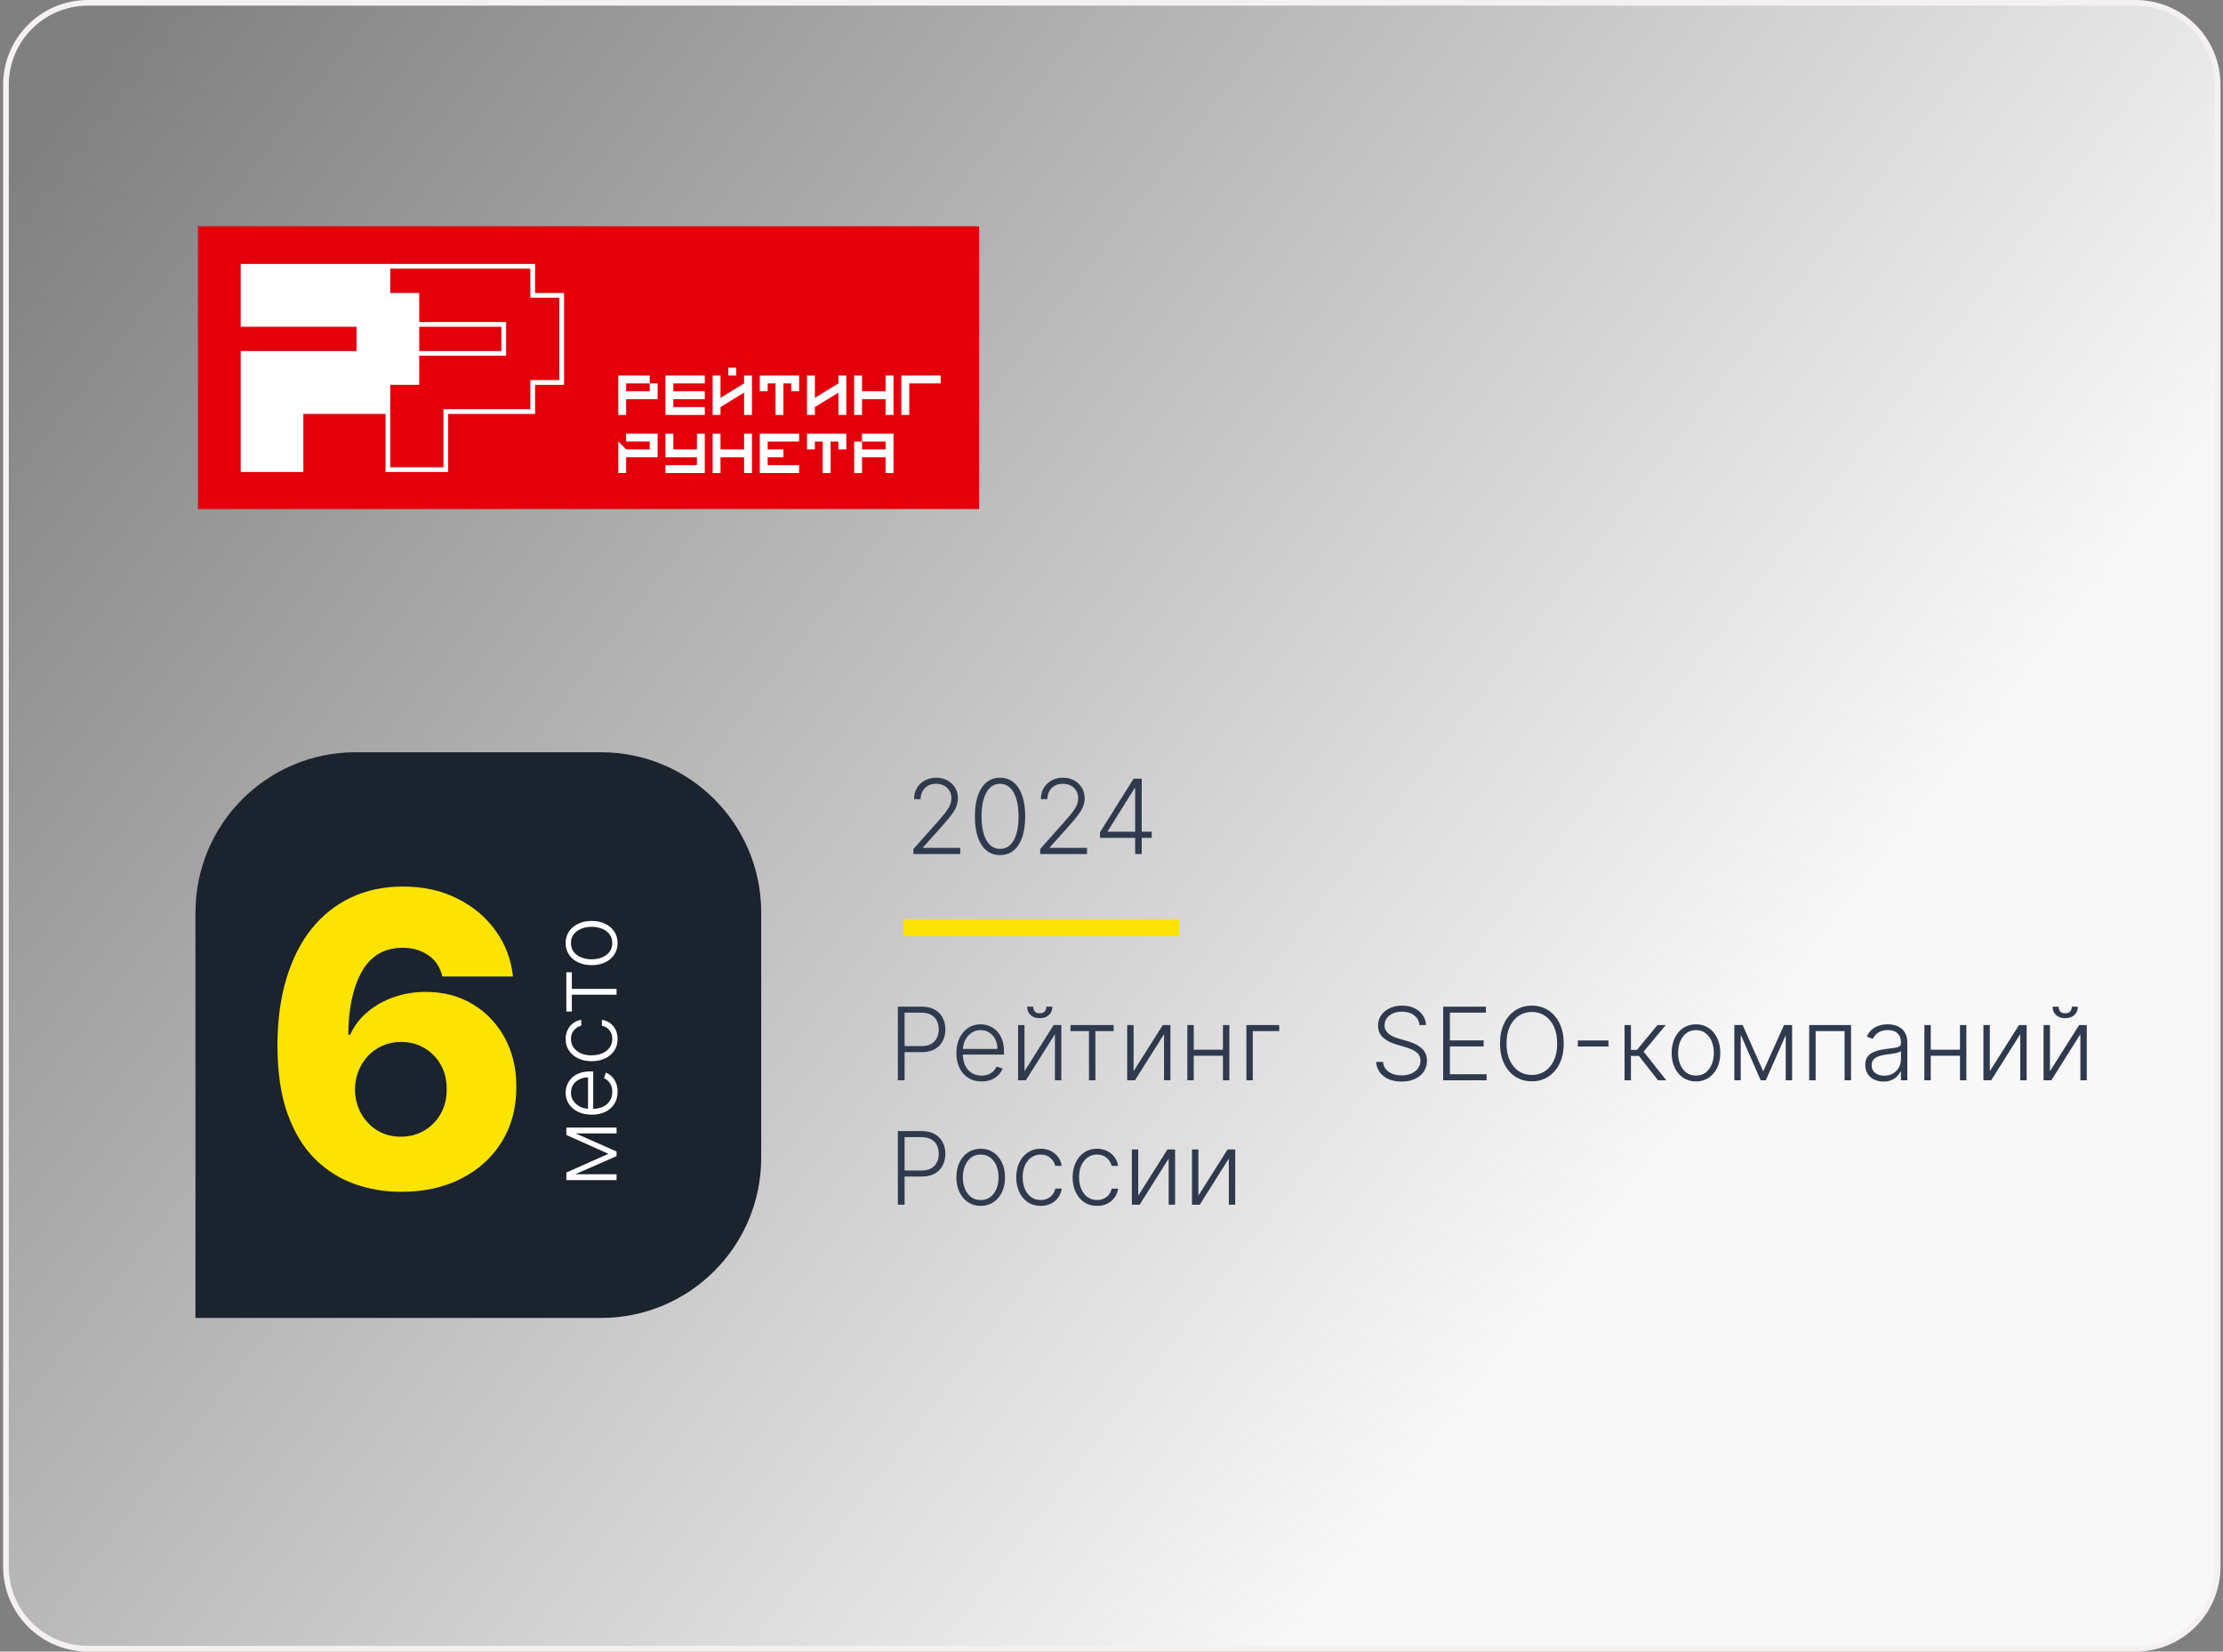
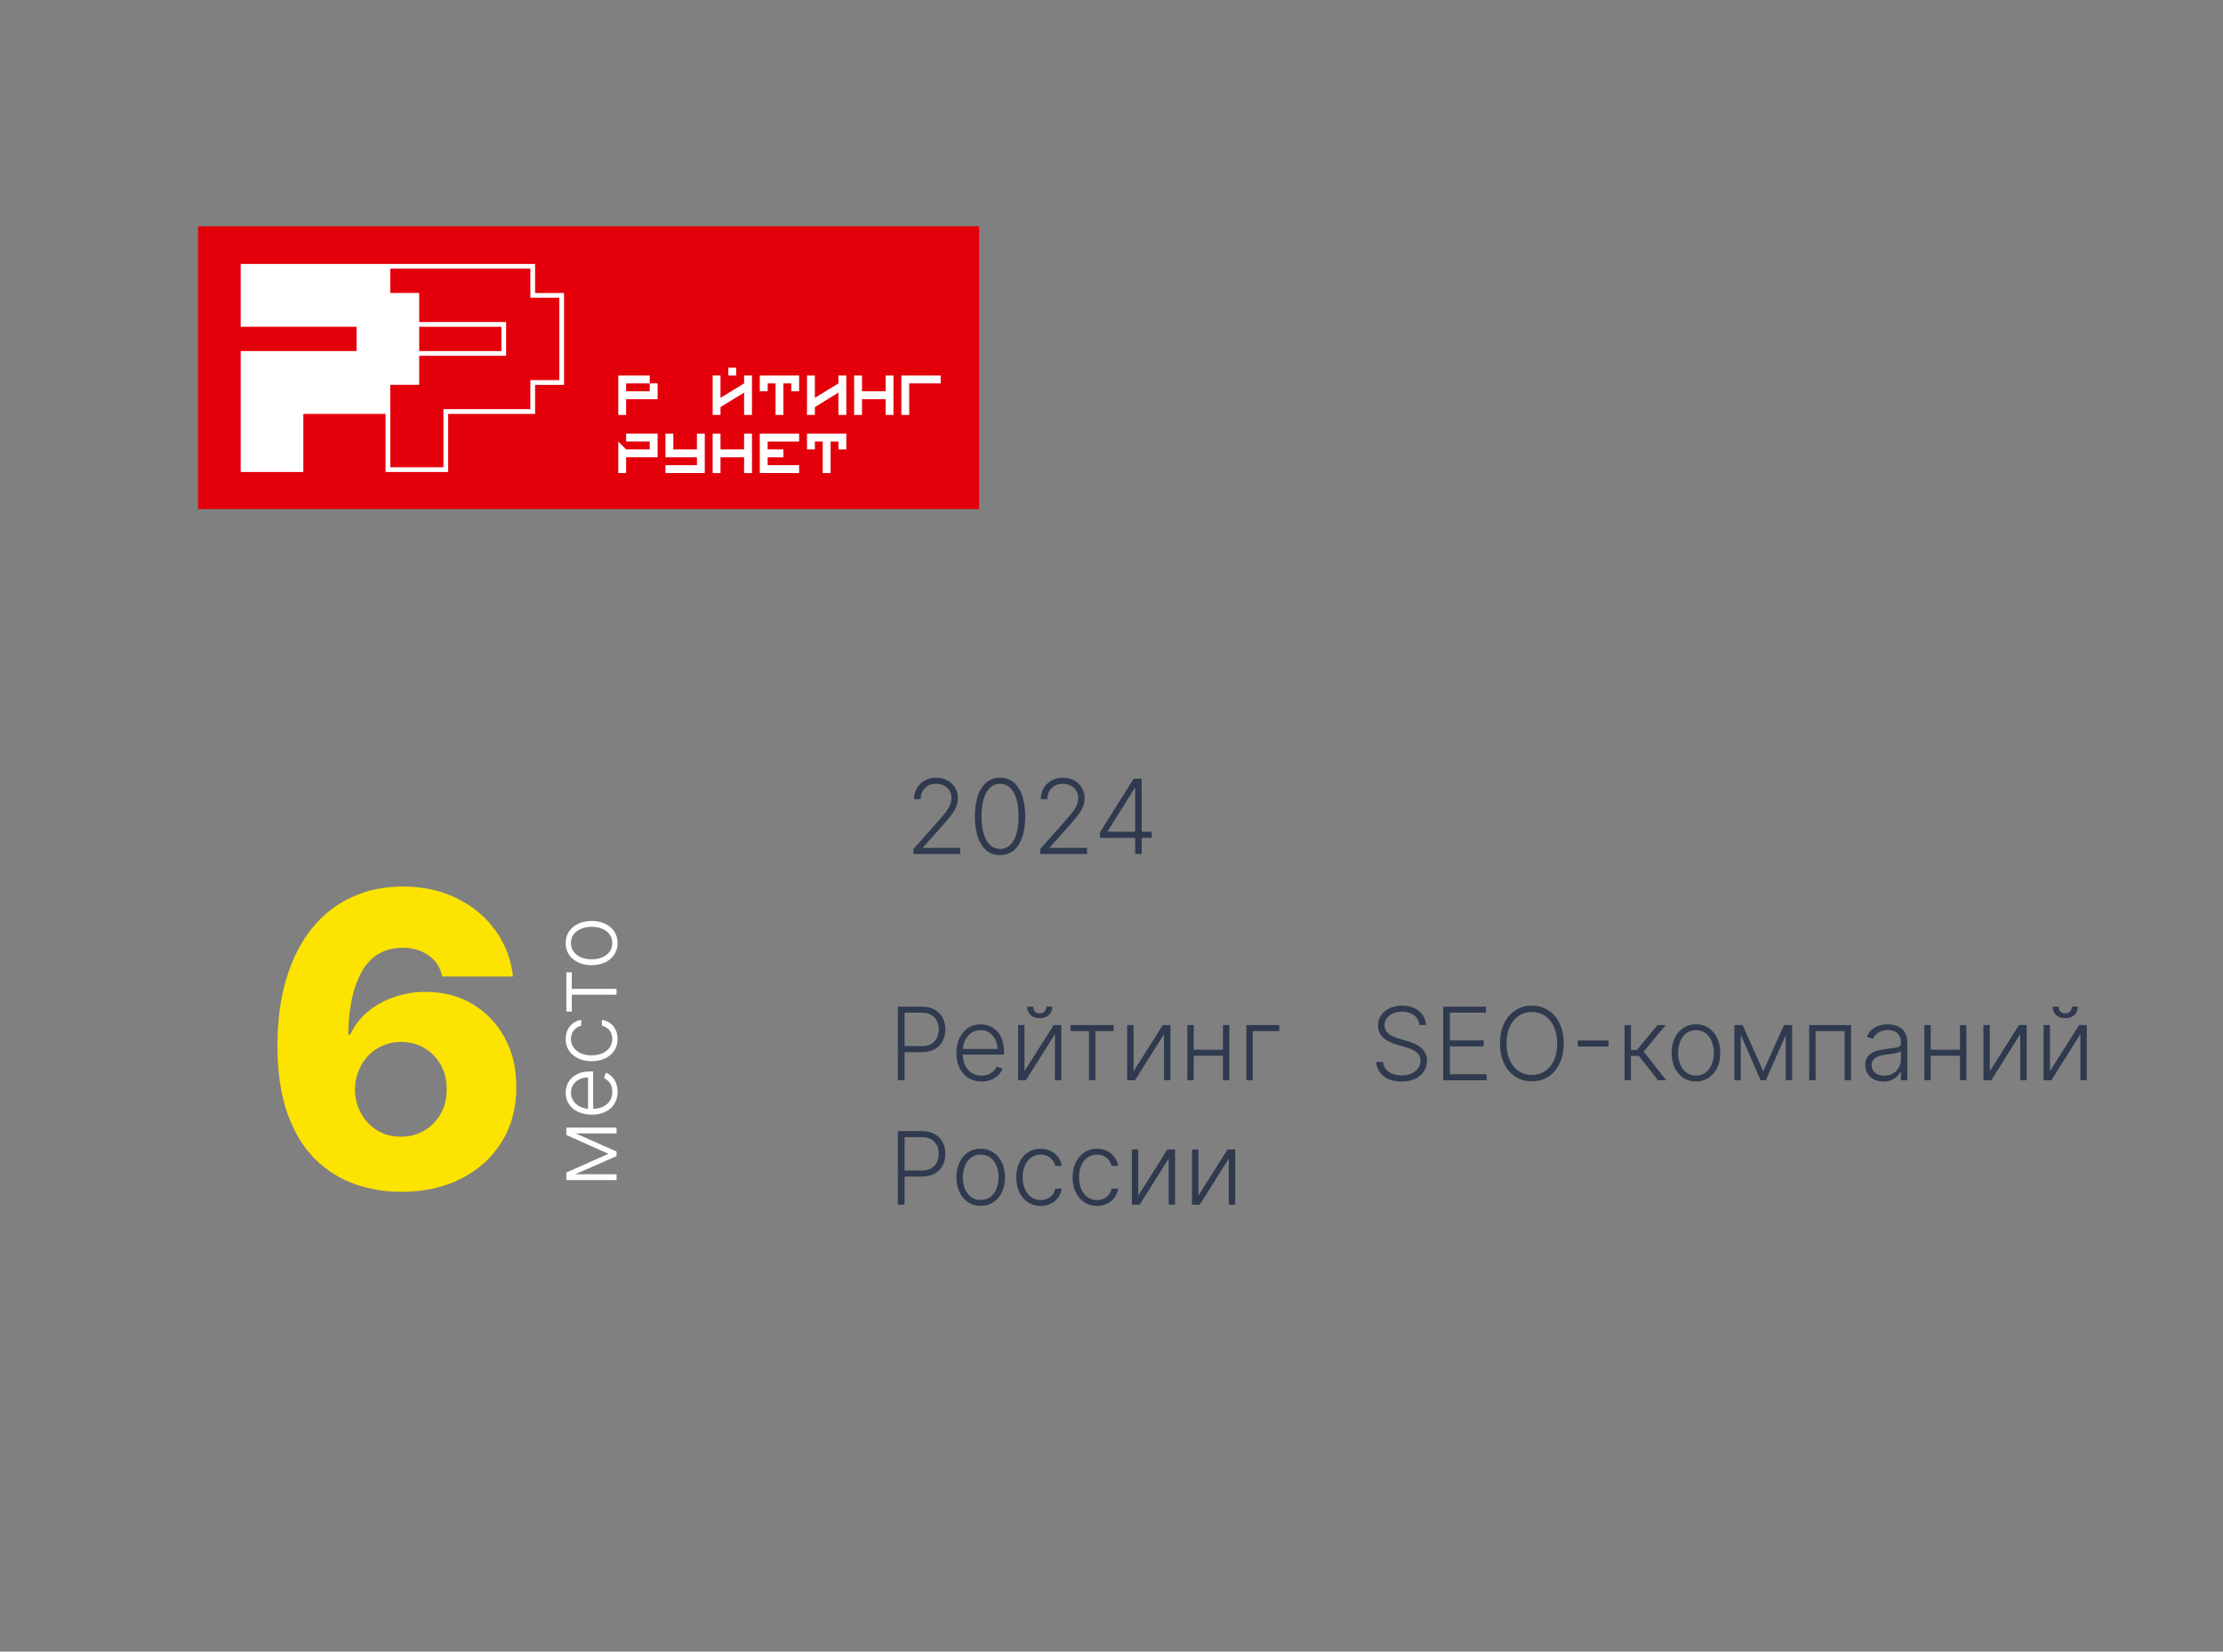
<svg xmlns="http://www.w3.org/2000/svg" width="393" height="292" viewBox="0 0 393 292" fill="none">
  <rect x="0" y="0" width="393" height="292" fill="#808080" stroke="none" />
  <g clip-path="url(#clip0_1122_786)">
-     <path d="M377.555 0.5H15.555C7.547 0.5 1.055 6.992 1.055 15V277C1.055 285.008 7.547 291.5 15.555 291.5H377.555C385.563 291.5 392.055 285.008 392.055 277V15C392.055 6.992 385.563 0.5 377.555 0.5Z" fill="url(#paint0_linear_1122_786)" stroke="#F6F1F1" />
-     <path d="M208.471 162.506H159.668V165.518H208.471V162.506Z" fill="#FCE300" />
    <path d="M161.483 151V150.109L165.834 145.218C166.402 144.577 166.859 144.028 167.206 143.573C167.553 143.118 167.804 142.697 167.96 142.311C168.121 141.925 168.201 141.524 168.201 141.108C168.201 140.601 168.082 140.159 167.843 139.781C167.609 139.4 167.286 139.103 166.874 138.89C166.462 138.678 165.998 138.572 165.482 138.572C164.936 138.572 164.457 138.689 164.045 138.923C163.638 139.157 163.321 139.478 163.096 139.885C162.87 140.293 162.757 140.761 162.757 141.29H161.593C161.593 140.553 161.762 139.901 162.101 139.333C162.443 138.76 162.909 138.312 163.499 137.986C164.093 137.661 164.765 137.499 165.515 137.499C166.256 137.499 166.915 137.659 167.492 137.98C168.069 138.296 168.522 138.728 168.851 139.274C169.181 139.82 169.346 140.432 169.346 141.108C169.346 141.598 169.259 142.073 169.085 142.532C168.916 142.992 168.624 143.504 168.207 144.067C167.791 144.631 167.215 145.32 166.478 146.135L163.174 149.823V149.907H169.762V151H161.483ZM176.797 151.182C175.86 151.182 175.061 150.913 174.397 150.376C173.738 149.834 173.231 149.051 172.875 148.028C172.524 147.005 172.349 145.776 172.349 144.34C172.349 142.91 172.524 141.685 172.875 140.666C173.231 139.643 173.74 138.86 174.404 138.318C175.071 137.772 175.869 137.499 176.797 137.499C177.725 137.499 178.52 137.772 179.184 138.318C179.851 138.86 180.361 139.643 180.712 140.666C181.068 141.685 181.245 142.91 181.245 144.34C181.245 145.776 181.068 147.005 180.712 148.028C180.361 149.051 179.854 149.834 179.19 150.376C178.531 150.913 177.733 151.182 176.797 151.182ZM176.797 150.09C177.825 150.09 178.627 149.589 179.203 148.587C179.78 147.581 180.068 146.166 180.068 144.34C180.068 143.126 179.936 142.09 179.672 141.232C179.411 140.369 179.036 139.71 178.546 139.255C178.061 138.799 177.478 138.572 176.797 138.572C175.778 138.572 174.978 139.079 174.397 140.094C173.816 141.104 173.526 142.519 173.526 144.34C173.526 145.554 173.656 146.591 173.916 147.449C174.18 148.308 174.555 148.962 175.041 149.413C175.531 149.864 176.116 150.09 176.797 150.09ZM183.892 151V150.109L188.243 145.218C188.811 144.577 189.269 144.028 189.615 143.573C189.962 143.118 190.214 142.697 190.37 142.311C190.53 141.925 190.61 141.524 190.61 141.108C190.61 140.601 190.491 140.159 190.253 139.781C190.019 139.4 189.696 139.103 189.284 138.89C188.872 138.678 188.408 138.572 187.892 138.572C187.346 138.572 186.867 138.689 186.455 138.923C186.047 139.157 185.731 139.478 185.505 139.885C185.28 140.293 185.167 140.761 185.167 141.29H184.003C184.003 140.553 184.172 139.901 184.51 139.333C184.853 138.76 185.319 138.312 185.908 137.986C186.502 137.661 187.174 137.499 187.924 137.499C188.666 137.499 189.325 137.659 189.902 137.98C190.478 138.296 190.931 138.728 191.261 139.274C191.59 139.82 191.755 140.432 191.755 141.108C191.755 141.598 191.668 142.073 191.495 142.532C191.326 142.992 191.033 143.504 190.617 144.067C190.201 144.631 189.624 145.32 188.887 146.135L185.583 149.823V149.907H192.171V151H183.892ZM194.465 148.138V147.15L200.403 137.681H201.132V139.339H200.592L195.825 146.961V147.046H203.609V148.138H194.465ZM200.683 151V147.826V147.371V137.681H201.84V151H200.683Z" fill="#2F3A4F" />
    <path d="M158.73 191L158.73 177.977H162.933C163.857 177.977 164.629 178.155 165.248 178.511C165.871 178.863 166.339 179.342 166.653 179.948C166.971 180.554 167.13 181.237 167.13 181.996C167.13 182.755 166.973 183.439 166.659 184.05C166.346 184.656 165.879 185.137 165.26 185.493C164.641 185.845 163.872 186.021 162.952 186.021H159.645V184.953H162.92C163.603 184.953 164.169 184.825 164.618 184.571C165.067 184.312 165.402 183.961 165.623 183.515C165.847 183.07 165.96 182.564 165.96 181.996C165.96 181.428 165.847 180.921 165.623 180.476C165.402 180.031 165.065 179.681 164.612 179.427C164.162 179.172 163.592 179.045 162.901 179.045H159.919V191H158.73ZM173.53 191.203C172.619 191.203 171.83 190.992 171.165 190.568C170.499 190.139 169.984 189.548 169.619 188.793C169.259 188.035 169.079 187.161 169.079 186.174C169.079 185.19 169.259 184.317 169.619 183.554C169.984 182.786 170.486 182.186 171.127 181.754C171.771 181.317 172.515 181.099 173.359 181.099C173.888 181.099 174.399 181.197 174.891 181.392C175.383 181.582 175.824 181.877 176.214 182.275C176.608 182.67 176.92 183.168 177.148 183.77C177.377 184.368 177.492 185.076 177.492 185.894V186.453H169.861V185.455H176.335C176.335 184.828 176.207 184.264 175.953 183.763C175.703 183.259 175.353 182.86 174.904 182.568C174.459 182.275 173.944 182.129 173.359 182.129C172.74 182.129 172.195 182.295 171.724 182.625C171.254 182.956 170.885 183.393 170.618 183.935C170.355 184.478 170.221 185.071 170.217 185.716V186.313C170.217 187.089 170.351 187.768 170.618 188.348C170.889 188.925 171.273 189.372 171.769 189.69C172.265 190.008 172.852 190.167 173.53 190.167C173.992 190.167 174.397 190.095 174.745 189.951C175.097 189.807 175.391 189.614 175.629 189.372C175.87 189.126 176.053 188.857 176.176 188.565L177.25 188.914C177.102 189.325 176.858 189.705 176.519 190.053C176.184 190.4 175.764 190.68 175.26 190.892C174.76 191.1 174.183 191.203 173.53 191.203ZM181.118 189.391L186.275 181.233H187.63V191H186.498V182.841L181.36 191H179.986V181.233H181.118V189.391ZM184.978 177.977H186.046C186.046 178.583 185.845 179.075 185.442 179.452C185.044 179.829 184.499 180.018 183.808 180.018C183.125 180.018 182.585 179.829 182.186 179.452C181.788 179.075 181.589 178.583 181.589 177.977H182.657C182.657 178.307 182.746 178.587 182.924 178.816C183.106 179.041 183.401 179.153 183.808 179.153C184.215 179.153 184.512 179.041 184.698 178.816C184.885 178.587 184.978 178.307 184.978 177.977ZM189.251 182.301V181.233H196.882V182.301H193.652V191H192.52V182.301H189.251ZM200.407 189.391L205.564 181.233H206.918V191H205.786V182.841L200.648 191H199.275V181.233H200.407V189.391ZM216.501 185.588V186.657H210.759V185.588H216.501ZM211.039 181.233V191H209.907V181.233H211.039ZM217.334 181.233V191H216.202V181.233H217.334ZM226.152 181.233V182.301H221.479V191H220.347V181.233H226.152ZM250.946 181.233C250.874 180.508 250.554 179.931 249.986 179.503C249.418 179.075 248.704 178.861 247.843 178.861C247.237 178.861 246.703 178.965 246.241 179.172C245.783 179.38 245.422 179.668 245.16 180.037C244.901 180.402 244.772 180.817 244.772 181.283C244.772 181.627 244.846 181.928 244.994 182.186C245.143 182.445 245.342 182.668 245.592 182.854C245.846 183.036 246.126 183.193 246.431 183.325C246.741 183.456 247.052 183.566 247.366 183.655L248.74 184.05C249.155 184.164 249.571 184.31 249.986 184.488C250.401 184.666 250.781 184.891 251.124 185.162C251.472 185.43 251.75 185.758 251.957 186.148C252.169 186.534 252.275 186.998 252.275 187.541C252.275 188.236 252.095 188.861 251.735 189.417C251.374 189.972 250.857 190.413 250.183 190.739C249.509 191.061 248.702 191.223 247.76 191.223C246.874 191.223 246.105 191.076 245.452 190.784C244.799 190.487 244.286 190.078 243.913 189.557C243.54 189.035 243.33 188.431 243.284 187.744H244.505C244.547 188.257 244.717 188.692 245.013 189.048C245.31 189.404 245.696 189.675 246.171 189.862C246.645 190.044 247.175 190.135 247.76 190.135C248.409 190.135 248.986 190.027 249.49 189.811C249.999 189.59 250.397 189.285 250.686 188.895C250.978 188.501 251.124 188.043 251.124 187.522C251.124 187.081 251.01 186.712 250.781 186.415C250.552 186.114 250.232 185.862 249.821 185.658C249.414 185.455 248.941 185.275 248.403 185.118L246.845 184.66C245.823 184.355 245.03 183.933 244.466 183.395C243.903 182.856 243.621 182.169 243.621 181.334C243.621 180.635 243.807 180.02 244.18 179.49C244.558 178.956 245.066 178.541 245.706 178.244C246.351 177.943 247.074 177.792 247.875 177.792C248.685 177.792 249.401 177.941 250.024 178.237C250.647 178.534 251.141 178.943 251.506 179.465C251.875 179.982 252.072 180.571 252.097 181.233H250.946ZM255.137 191V177.977H262.691V179.045H256.326V183.948H262.291V185.016H256.326V189.932H262.818V191H255.137ZM276.446 184.488C276.446 185.845 276.204 187.026 275.721 188.03C275.238 189.031 274.572 189.807 273.724 190.358C272.881 190.905 271.91 191.178 270.812 191.178C269.714 191.178 268.741 190.905 267.893 190.358C267.049 189.807 266.386 189.031 265.903 188.03C265.424 187.026 265.184 185.845 265.184 184.488C265.184 183.132 265.424 181.953 265.903 180.953C266.386 179.948 267.051 179.172 267.899 178.625C268.747 178.074 269.718 177.799 270.812 177.799C271.91 177.799 272.881 178.074 273.724 178.625C274.572 179.172 275.238 179.948 275.721 180.953C276.204 181.953 276.446 183.132 276.446 184.488ZM275.288 184.488C275.288 183.323 275.093 182.324 274.703 181.493C274.313 180.658 273.781 180.02 273.107 179.579C272.433 179.138 271.668 178.918 270.812 178.918C269.96 178.918 269.197 179.138 268.522 179.579C267.848 180.02 267.314 180.656 266.92 181.487C266.53 182.318 266.335 183.318 266.335 184.488C266.335 185.654 266.53 186.653 266.92 187.483C267.31 188.314 267.842 188.952 268.516 189.398C269.19 189.838 269.955 190.059 270.812 190.059C271.668 190.059 272.433 189.838 273.107 189.398C273.786 188.957 274.32 188.321 274.71 187.49C275.1 186.655 275.293 185.654 275.288 184.488ZM284.358 183.954V185.023H278.94V183.954H284.358ZM287.2 191V181.233H288.332V185.627H289.394L293.025 181.233H294.488L290.571 185.932L294.577 191H293.114L289.744 186.695H288.332V191H287.2ZM299.828 191.203C298.984 191.203 298.238 190.989 297.589 190.561C296.945 190.133 296.441 189.542 296.076 188.787C295.711 188.028 295.529 187.153 295.529 186.161C295.529 185.16 295.711 184.281 296.076 183.522C296.441 182.759 296.945 182.165 297.589 181.741C298.238 181.313 298.984 181.099 299.828 181.099C300.671 181.099 301.415 181.313 302.06 181.741C302.704 182.169 303.209 182.763 303.573 183.522C303.942 184.281 304.127 185.16 304.127 186.161C304.127 187.153 303.944 188.028 303.58 188.787C303.215 189.542 302.708 190.133 302.06 190.561C301.415 190.989 300.671 191.203 299.828 191.203ZM299.828 190.167C300.506 190.167 301.081 189.985 301.551 189.62C302.022 189.256 302.378 188.77 302.619 188.164C302.865 187.558 302.988 186.89 302.988 186.161C302.988 185.432 302.865 184.762 302.619 184.151C302.378 183.541 302.022 183.051 301.551 182.682C301.081 182.314 300.506 182.129 299.828 182.129C299.154 182.129 298.579 182.314 298.105 182.682C297.634 183.051 297.276 183.541 297.03 184.151C296.788 184.762 296.667 185.432 296.667 186.161C296.667 186.89 296.788 187.558 297.03 188.164C297.276 188.77 297.634 189.256 298.105 189.62C298.575 189.985 299.15 190.167 299.828 190.167ZM311.718 189.417L315.387 181.233H316.487L312.169 191H311.266L306.999 181.233H308.08L311.718 189.417ZM307.743 181.233V191H306.611V181.233H307.743ZM315.692 191V181.233H316.824V191H315.692ZM319.844 191V181.233H327.24V191H326.102V182.301H320.983V191H319.844ZM332.965 191.223C332.375 191.223 331.837 191.108 331.349 190.879C330.862 190.646 330.474 190.311 330.186 189.874C329.897 189.434 329.753 188.899 329.753 188.272C329.753 187.789 329.844 187.382 330.027 187.051C330.209 186.72 330.468 186.449 330.803 186.237C331.137 186.025 331.534 185.858 331.992 185.735C332.449 185.612 332.954 185.516 333.505 185.449C334.052 185.381 334.514 185.321 334.891 185.271C335.273 185.22 335.563 185.139 335.763 185.029C335.962 184.919 336.061 184.741 336.061 184.495V184.266C336.061 183.6 335.862 183.077 335.464 182.695C335.069 182.309 334.501 182.116 333.759 182.116C333.056 182.116 332.481 182.271 332.036 182.581C331.595 182.89 331.286 183.255 331.108 183.674L330.033 183.287C330.254 182.752 330.559 182.326 330.949 182.008C331.339 181.686 331.775 181.455 332.259 181.315C332.742 181.171 333.232 181.099 333.728 181.099C334.101 181.099 334.489 181.148 334.891 181.245C335.298 181.343 335.676 181.512 336.023 181.754C336.371 181.991 336.653 182.324 336.869 182.752C337.085 183.176 337.193 183.715 337.193 184.368V191H336.061V189.455H335.991C335.856 189.743 335.654 190.023 335.387 190.294C335.12 190.565 334.785 190.788 334.383 190.962C333.98 191.136 333.507 191.223 332.965 191.223ZM333.117 190.186C333.719 190.186 334.241 190.053 334.681 189.785C335.122 189.518 335.462 189.164 335.699 188.723C335.941 188.278 336.061 187.789 336.061 187.255V185.843C335.977 185.923 335.835 185.995 335.635 186.059C335.44 186.123 335.214 186.18 334.955 186.231C334.701 186.277 334.446 186.318 334.192 186.352C333.937 186.385 333.709 186.415 333.505 186.441C332.954 186.508 332.483 186.614 332.093 186.759C331.703 186.903 331.404 187.102 331.197 187.356C330.989 187.606 330.885 187.929 330.885 188.323C330.885 188.916 331.097 189.376 331.521 189.703C331.945 190.025 332.477 190.186 333.117 190.186ZM346.799 185.588V186.657H341.056V185.588H346.799ZM341.336 181.233V191H340.204V181.233H341.336ZM347.632 181.233V191H346.5V181.233H347.632ZM351.776 189.391L356.933 181.233H358.288V191H357.156V182.841L352.018 191H350.644V181.233H351.776V189.391ZM362.408 189.391L367.565 181.233H368.92V191H367.788V182.841L362.65 191H361.276V181.233H362.408V189.391ZM366.268 177.977H367.337C367.337 178.583 367.135 179.075 366.732 179.452C366.334 179.829 365.789 180.018 365.098 180.018C364.416 180.018 363.875 179.829 363.477 179.452C363.078 179.075 362.879 178.583 362.879 177.977H363.947C363.947 178.307 364.036 178.587 364.214 178.816C364.397 179.041 364.691 179.153 365.098 179.153C365.505 179.153 365.802 179.041 365.988 178.816C366.175 178.587 366.268 178.307 366.268 177.977ZM158.73 213V199.977H162.933C163.857 199.977 164.629 200.155 165.248 200.511C165.871 200.863 166.339 201.342 166.653 201.948C166.971 202.554 167.13 203.237 167.13 203.996C167.13 204.755 166.973 205.439 166.659 206.05C166.346 206.656 165.879 207.137 165.26 207.493C164.641 207.845 163.872 208.021 162.952 208.021H159.645V206.953H162.92C163.603 206.953 164.169 206.825 164.618 206.571C165.067 206.312 165.402 205.961 165.623 205.515C165.847 205.07 165.96 204.564 165.96 203.996C165.96 203.428 165.847 202.921 165.623 202.476C165.402 202.031 165.065 201.681 164.612 201.427C164.162 201.172 163.592 201.045 162.901 201.045H159.919V213H158.73ZM173.378 213.203C172.534 213.203 171.788 212.989 171.139 212.561C170.495 212.133 169.99 211.542 169.626 210.787C169.261 210.028 169.079 209.153 169.079 208.161C169.079 207.16 169.261 206.281 169.626 205.522C169.99 204.759 170.495 204.165 171.139 203.741C171.788 203.313 172.534 203.099 173.378 203.099C174.221 203.099 174.965 203.313 175.61 203.741C176.254 204.169 176.758 204.763 177.123 205.522C177.492 206.281 177.676 207.16 177.676 208.161C177.676 209.153 177.494 210.028 177.129 210.787C176.765 211.542 176.258 212.133 175.61 212.561C174.965 212.989 174.221 213.203 173.378 213.203ZM173.378 212.167C174.056 212.167 174.63 211.985 175.101 211.62C175.571 211.256 175.928 210.77 176.169 210.164C176.415 209.558 176.538 208.89 176.538 208.161C176.538 207.432 176.415 206.762 176.169 206.151C175.928 205.541 175.571 205.051 175.101 204.682C174.63 204.314 174.056 204.129 173.378 204.129C172.704 204.129 172.129 204.314 171.654 204.682C171.184 205.051 170.826 205.541 170.58 206.151C170.338 206.762 170.217 207.432 170.217 208.161C170.217 208.89 170.338 209.558 170.58 210.164C170.826 210.77 171.184 211.256 171.654 211.62C172.125 211.985 172.699 212.167 173.378 212.167ZM183.976 213.203C183.103 213.203 182.342 212.985 181.694 212.549C181.049 212.112 180.549 211.514 180.193 210.755C179.837 209.996 179.659 209.132 179.659 208.161C179.659 207.182 179.839 206.31 180.199 205.547C180.564 204.784 181.068 204.186 181.713 203.754C182.357 203.317 183.105 203.099 183.957 203.099C184.61 203.099 185.202 203.226 185.732 203.481C186.261 203.731 186.698 204.085 187.041 204.543C187.389 204.996 187.607 205.526 187.696 206.132H186.552C186.433 205.581 186.147 205.111 185.693 204.721C185.244 204.326 184.672 204.129 183.976 204.129C183.353 204.129 182.802 204.299 182.323 204.638C181.844 204.973 181.469 205.441 181.198 206.043C180.93 206.641 180.797 207.334 180.797 208.123C180.797 208.915 180.928 209.617 181.191 210.227C181.454 210.834 181.823 211.309 182.298 211.652C182.777 211.995 183.336 212.167 183.976 212.167C184.409 212.167 184.803 212.086 185.159 211.925C185.52 211.76 185.821 211.527 186.062 211.226C186.308 210.925 186.473 210.567 186.558 210.151H187.703C187.618 210.74 187.408 211.266 187.073 211.728C186.743 212.186 186.312 212.546 185.782 212.809C185.257 213.072 184.655 213.203 183.976 213.203ZM193.944 213.203C193.071 213.203 192.31 212.985 191.661 212.549C191.017 212.112 190.517 211.514 190.161 210.755C189.804 209.996 189.626 209.132 189.626 208.161C189.626 207.182 189.807 206.31 190.167 205.547C190.532 204.784 191.036 204.186 191.68 203.754C192.325 203.317 193.073 203.099 193.925 203.099C194.578 203.099 195.169 203.226 195.699 203.481C196.229 203.731 196.666 204.085 197.009 204.543C197.357 204.996 197.575 205.526 197.664 206.132H196.52C196.401 205.581 196.115 205.111 195.661 204.721C195.212 204.326 194.639 204.129 193.944 204.129C193.321 204.129 192.77 204.299 192.291 204.638C191.812 204.973 191.437 205.441 191.165 206.043C190.898 206.641 190.765 207.334 190.765 208.123C190.765 208.915 190.896 209.617 191.159 210.227C191.422 210.834 191.791 211.309 192.265 211.652C192.744 211.995 193.304 212.167 193.944 212.167C194.377 212.167 194.771 212.086 195.127 211.925C195.487 211.76 195.788 211.527 196.03 211.226C196.276 210.925 196.441 210.567 196.526 210.151H197.671C197.586 210.74 197.376 211.266 197.041 211.728C196.71 212.186 196.28 212.546 195.75 212.809C195.224 213.072 194.622 213.203 193.944 213.203ZM201.228 211.391L206.386 203.233H207.74V213H206.608V204.841L201.47 213H200.097V203.233H201.228V211.391ZM211.861 211.391L217.018 203.233H218.372V213H217.24V204.841L212.102 213H210.729V203.233H211.861V211.391Z" fill="#2F3A4F" />
-     <path d="M34.555 161.318C34.555 145.678 47.233 133 62.873 133H106.253C121.893 133 134.571 145.678 134.571 161.318V204.699C134.571 220.338 121.893 233.017 106.253 233.017H34.555V161.318Z" fill="#1B232E" />
    <path d="M107.561 203.999L100.121 200.664V199.664L109 203.589V204.41L100.121 208.289V207.306L107.561 203.999ZM100.121 207.612H109V208.641H100.121V207.612ZM109 200.386H100.121V199.357H109V200.386ZM109.185 193.033C109.185 193.862 108.992 194.578 108.607 195.184C108.218 195.789 107.68 196.257 106.994 196.588C106.304 196.916 105.51 197.08 104.612 197.08C103.718 197.08 102.924 196.916 102.231 196.588C101.533 196.257 100.988 195.8 100.595 195.218C100.198 194.632 99.999 193.956 99.999 193.189C99.999 192.707 100.088 192.243 100.265 191.796C100.438 191.349 100.706 190.948 101.069 190.593C101.427 190.235 101.88 189.952 102.427 189.744C102.971 189.536 103.614 189.432 104.358 189.432H104.867V196.369L103.959 196.369V190.484C103.389 190.484 102.876 190.599 102.421 190.831C101.963 191.058 101.6 191.376 101.335 191.784C101.069 192.189 100.936 192.657 100.936 193.189C100.936 193.752 101.086 194.247 101.387 194.675C101.687 195.103 102.084 195.438 102.577 195.681C103.071 195.92 103.61 196.041 104.196 196.045H104.739C105.445 196.045 106.061 195.923 106.589 195.681C107.113 195.434 107.52 195.085 107.809 194.634C108.098 194.183 108.243 193.65 108.243 193.033C108.243 192.613 108.177 192.245 108.046 191.929C107.915 191.609 107.74 191.341 107.52 191.125C107.297 190.906 107.052 190.74 106.786 190.628L107.104 189.651C107.478 189.786 107.823 190.008 108.139 190.316C108.455 190.62 108.709 191.002 108.902 191.461C109.091 191.915 109.185 192.44 109.185 193.033ZM109.185 183.695C109.185 184.489 108.987 185.181 108.59 185.771C108.193 186.357 107.649 186.811 106.959 187.135C106.269 187.459 105.483 187.621 104.601 187.621C103.71 187.621 102.918 187.457 102.225 187.129C101.531 186.798 100.988 186.339 100.595 185.753C100.198 185.168 99.999 184.487 99.999 183.713C99.999 183.119 100.115 182.582 100.346 182.1C100.573 181.618 100.895 181.221 101.311 180.909C101.724 180.593 102.206 180.395 102.757 180.314V181.354C102.256 181.462 101.828 181.722 101.473 182.135C101.115 182.543 100.936 183.063 100.936 183.695C100.936 184.262 101.09 184.763 101.398 185.198C101.703 185.634 102.128 185.975 102.676 186.222C103.219 186.464 103.849 186.586 104.566 186.586C105.287 186.586 105.925 186.466 106.48 186.227C107.031 185.989 107.462 185.653 107.774 185.222C108.087 184.786 108.243 184.277 108.243 183.695C108.243 183.302 108.169 182.944 108.023 182.62C107.873 182.293 107.661 182.019 107.387 181.799C107.113 181.576 106.788 181.425 106.41 181.348V180.308C106.946 180.385 107.424 180.576 107.844 180.88C108.26 181.181 108.588 181.572 108.827 182.054C109.066 182.532 109.185 183.079 109.185 183.695ZM101.092 178.837H100.121V171.899H101.092V174.836H109V175.865H101.092V178.837ZM109.185 166.734C109.185 167.501 108.99 168.179 108.601 168.769C108.212 169.355 107.674 169.814 106.988 170.145C106.298 170.476 105.503 170.642 104.601 170.642C103.691 170.642 102.892 170.476 102.202 170.145C101.508 169.814 100.968 169.355 100.583 168.769C100.194 168.179 99.999 167.501 99.999 166.734C99.999 165.967 100.194 165.291 100.583 164.705C100.972 164.119 101.512 163.661 102.202 163.329C102.892 162.994 103.691 162.826 104.601 162.826C105.503 162.826 106.298 162.992 106.988 163.324C107.674 163.655 108.212 164.116 108.601 164.705C108.99 165.291 109.185 165.967 109.185 166.734ZM108.243 166.734C108.243 166.118 108.077 165.595 107.746 165.168C107.414 164.74 106.973 164.416 106.422 164.196C105.871 163.973 105.264 163.861 104.601 163.861C103.938 163.861 103.329 163.973 102.774 164.196C102.219 164.416 101.774 164.74 101.439 165.168C101.103 165.595 100.936 166.118 100.936 166.734C100.936 167.347 101.103 167.869 101.439 168.301C101.774 168.729 102.219 169.054 102.774 169.278C103.329 169.498 103.938 169.607 104.601 169.607C105.264 169.607 105.871 169.498 106.422 169.278C106.973 169.054 107.414 168.729 107.746 168.301C108.077 167.873 108.243 167.351 108.243 166.734Z" fill="white" />
    <path d="M70.935 210.718C68.062 210.718 65.308 210.257 62.675 209.333C60.041 208.392 57.698 206.904 55.646 204.869C53.593 202.817 51.977 200.132 50.797 196.814C49.617 193.479 49.036 189.417 49.053 184.629C49.07 180.302 49.6 176.42 50.643 172.982C51.687 169.528 53.174 166.594 55.107 164.183C57.057 161.772 59.383 159.933 62.085 158.668C64.804 157.385 67.84 156.744 71.192 156.744C74.869 156.744 78.109 157.462 80.914 158.898C83.736 160.318 85.994 162.233 87.687 164.645C89.38 167.039 90.38 169.707 90.688 172.649H78.195C77.819 170.99 76.989 169.733 75.707 168.878C74.441 168.005 72.936 167.569 71.192 167.569C67.976 167.569 65.573 168.963 63.983 171.751C62.41 174.538 61.606 178.267 61.572 182.936H61.905C62.623 181.362 63.658 180.011 65.009 178.882C66.36 177.754 67.908 176.89 69.652 176.291C71.414 175.676 73.278 175.368 75.245 175.368C78.392 175.368 81.171 176.095 83.582 177.548C85.994 179.002 87.883 180.995 89.252 183.526C90.62 186.04 91.295 188.921 91.278 192.171C91.295 195.831 90.44 199.063 88.713 201.868C86.986 204.656 84.591 206.828 81.53 208.384C78.486 209.94 74.954 210.718 70.935 210.718ZM70.858 200.97C72.414 200.97 73.808 200.602 75.04 199.867C76.271 199.132 77.237 198.131 77.939 196.865C78.64 195.6 78.982 194.172 78.965 192.581C78.982 190.974 78.64 189.546 77.939 188.297C77.254 187.049 76.297 186.057 75.065 185.321C73.851 184.586 72.457 184.218 70.884 184.218C69.738 184.218 68.669 184.432 67.677 184.86C66.685 185.287 65.822 185.886 65.086 186.655C64.368 187.408 63.803 188.297 63.393 189.323C62.983 190.332 62.769 191.427 62.752 192.607C62.769 194.163 63.128 195.574 63.829 196.84C64.53 198.105 65.488 199.114 66.702 199.867C67.916 200.602 69.302 200.97 70.858 200.97Z" fill="#FCE300" />
    <g clip-path="url(#clip1_1122_786)">
      <path d="M180.36 32.727H28.637V97.273H180.36V32.727Z" fill="#E3000B" />
      <path d="M110.692 78.06H114.864V79.451H110.692L109.305 78.06V83.634H110.692V80.847H114.864H116.256V78.06V76.664H110.692V78.06Z" fill="white" />
      <path d="M123.208 79.452H119.036V76.665H117.645V80.847H119.036H123.208V82.239H117.645V83.635H124.595V82.239V76.665H123.208V79.452Z" fill="white" />
      <path d="M131.547 79.451H127.376V76.664H125.988V83.634H127.376V80.847H131.547V83.634H132.939V76.664H131.547V79.451Z" fill="white" />
      <path d="M134.324 76.664V83.634H135.716H141.275V82.238H135.716V80.847H138.496V79.451H135.716V78.06H141.275V76.664H135.716H134.324Z" fill="white" />
      <path d="M142.668 78.06V79.451H144.06V78.06H145.447V83.634H146.839V78.06H148.227V79.451H149.619V78.06V76.664H142.668V78.06Z" fill="white" />
-       <path d="M152.395 78.06H156.567V79.451H152.395V78.06H151.008V83.634H152.395V80.847H156.567V83.634H157.959V80.847V79.451V78.06V76.664H152.395V78.06Z" fill="white" />
      <path d="M110.692 70.575H114.864H116.256V69.179V67.787H114.864V69.179H110.692V67.787H112.084H114.864V66.392H112.084H109.305V67.787V73.362H110.692V70.575Z" fill="white" />
-       <path d="M124.595 71.97H119.036V70.575H124.595V69.183H119.036V67.787H124.595V66.392H119.036H117.645V71.97V73.362H124.595V71.97Z" fill="white" />
      <path d="M131.547 67.783L127.376 70.34V66.392H125.988V73.362H127.376V71.97L131.547 69.413V73.362H132.939V66.392H131.547V67.783Z" fill="white" />
      <path d="M130.157 65H128.766V66.396H130.157V65Z" fill="white" />
      <path d="M134.324 67.787V69.179H135.716V67.787H137.108V73.362H138.496V67.787H139.887V69.179H141.275V67.787V66.392H134.324V67.787Z" fill="white" />
      <path d="M160.739 66.392H159.348V73.362H160.739V67.787H166.298V66.392H160.739Z" fill="white" />
      <path d="M152.396 70.575H156.567V73.362H157.955V66.392H156.567V69.179H152.396V66.392H151.004V73.362H152.396V70.575Z" fill="white" />
      <path d="M148.227 67.783L144.06 70.34V66.392H142.668V73.362H144.06V71.97L148.227 69.413V73.362H149.619V66.392H148.227V67.783Z" fill="white" />
      <path d="M94.596 51.802V46.667H42.551V57.774H63.035V62.07H42.551V83.45H53.627V73.181H68.156V83.45H79.232V73.181H94.596V68.047H99.716V51.802H94.596ZM74.112 57.774H88.64V62.07H74.112V57.774ZM98.881 67.205H93.76V72.339H78.396V82.608H68.992V68.039H74.112V62.904H89.476V56.932H74.112V51.798H68.992V47.502H93.76V52.636H98.881V67.205Z" fill="white" />
    </g>
  </g>
  <defs>
    <linearGradient id="paint0_linear_1122_786" x1="286.555" y1="217.5" x2="16.555" y2="9.5" gradientUnits="userSpaceOnUse">
      <stop stop-color="#F8F8F8" />
      <stop offset="1" stop-color="#F8F8F8" stop-opacity="0" />
    </linearGradient>
    <clipPath id="clip0_1122_786">
      <rect width="393" height="292" fill="white" />
    </clipPath>
    <clipPath id="clip1_1122_786">
      <rect width="138.095" height="50" fill="white" transform="translate(35 40)" />
    </clipPath>
  </defs>
</svg>